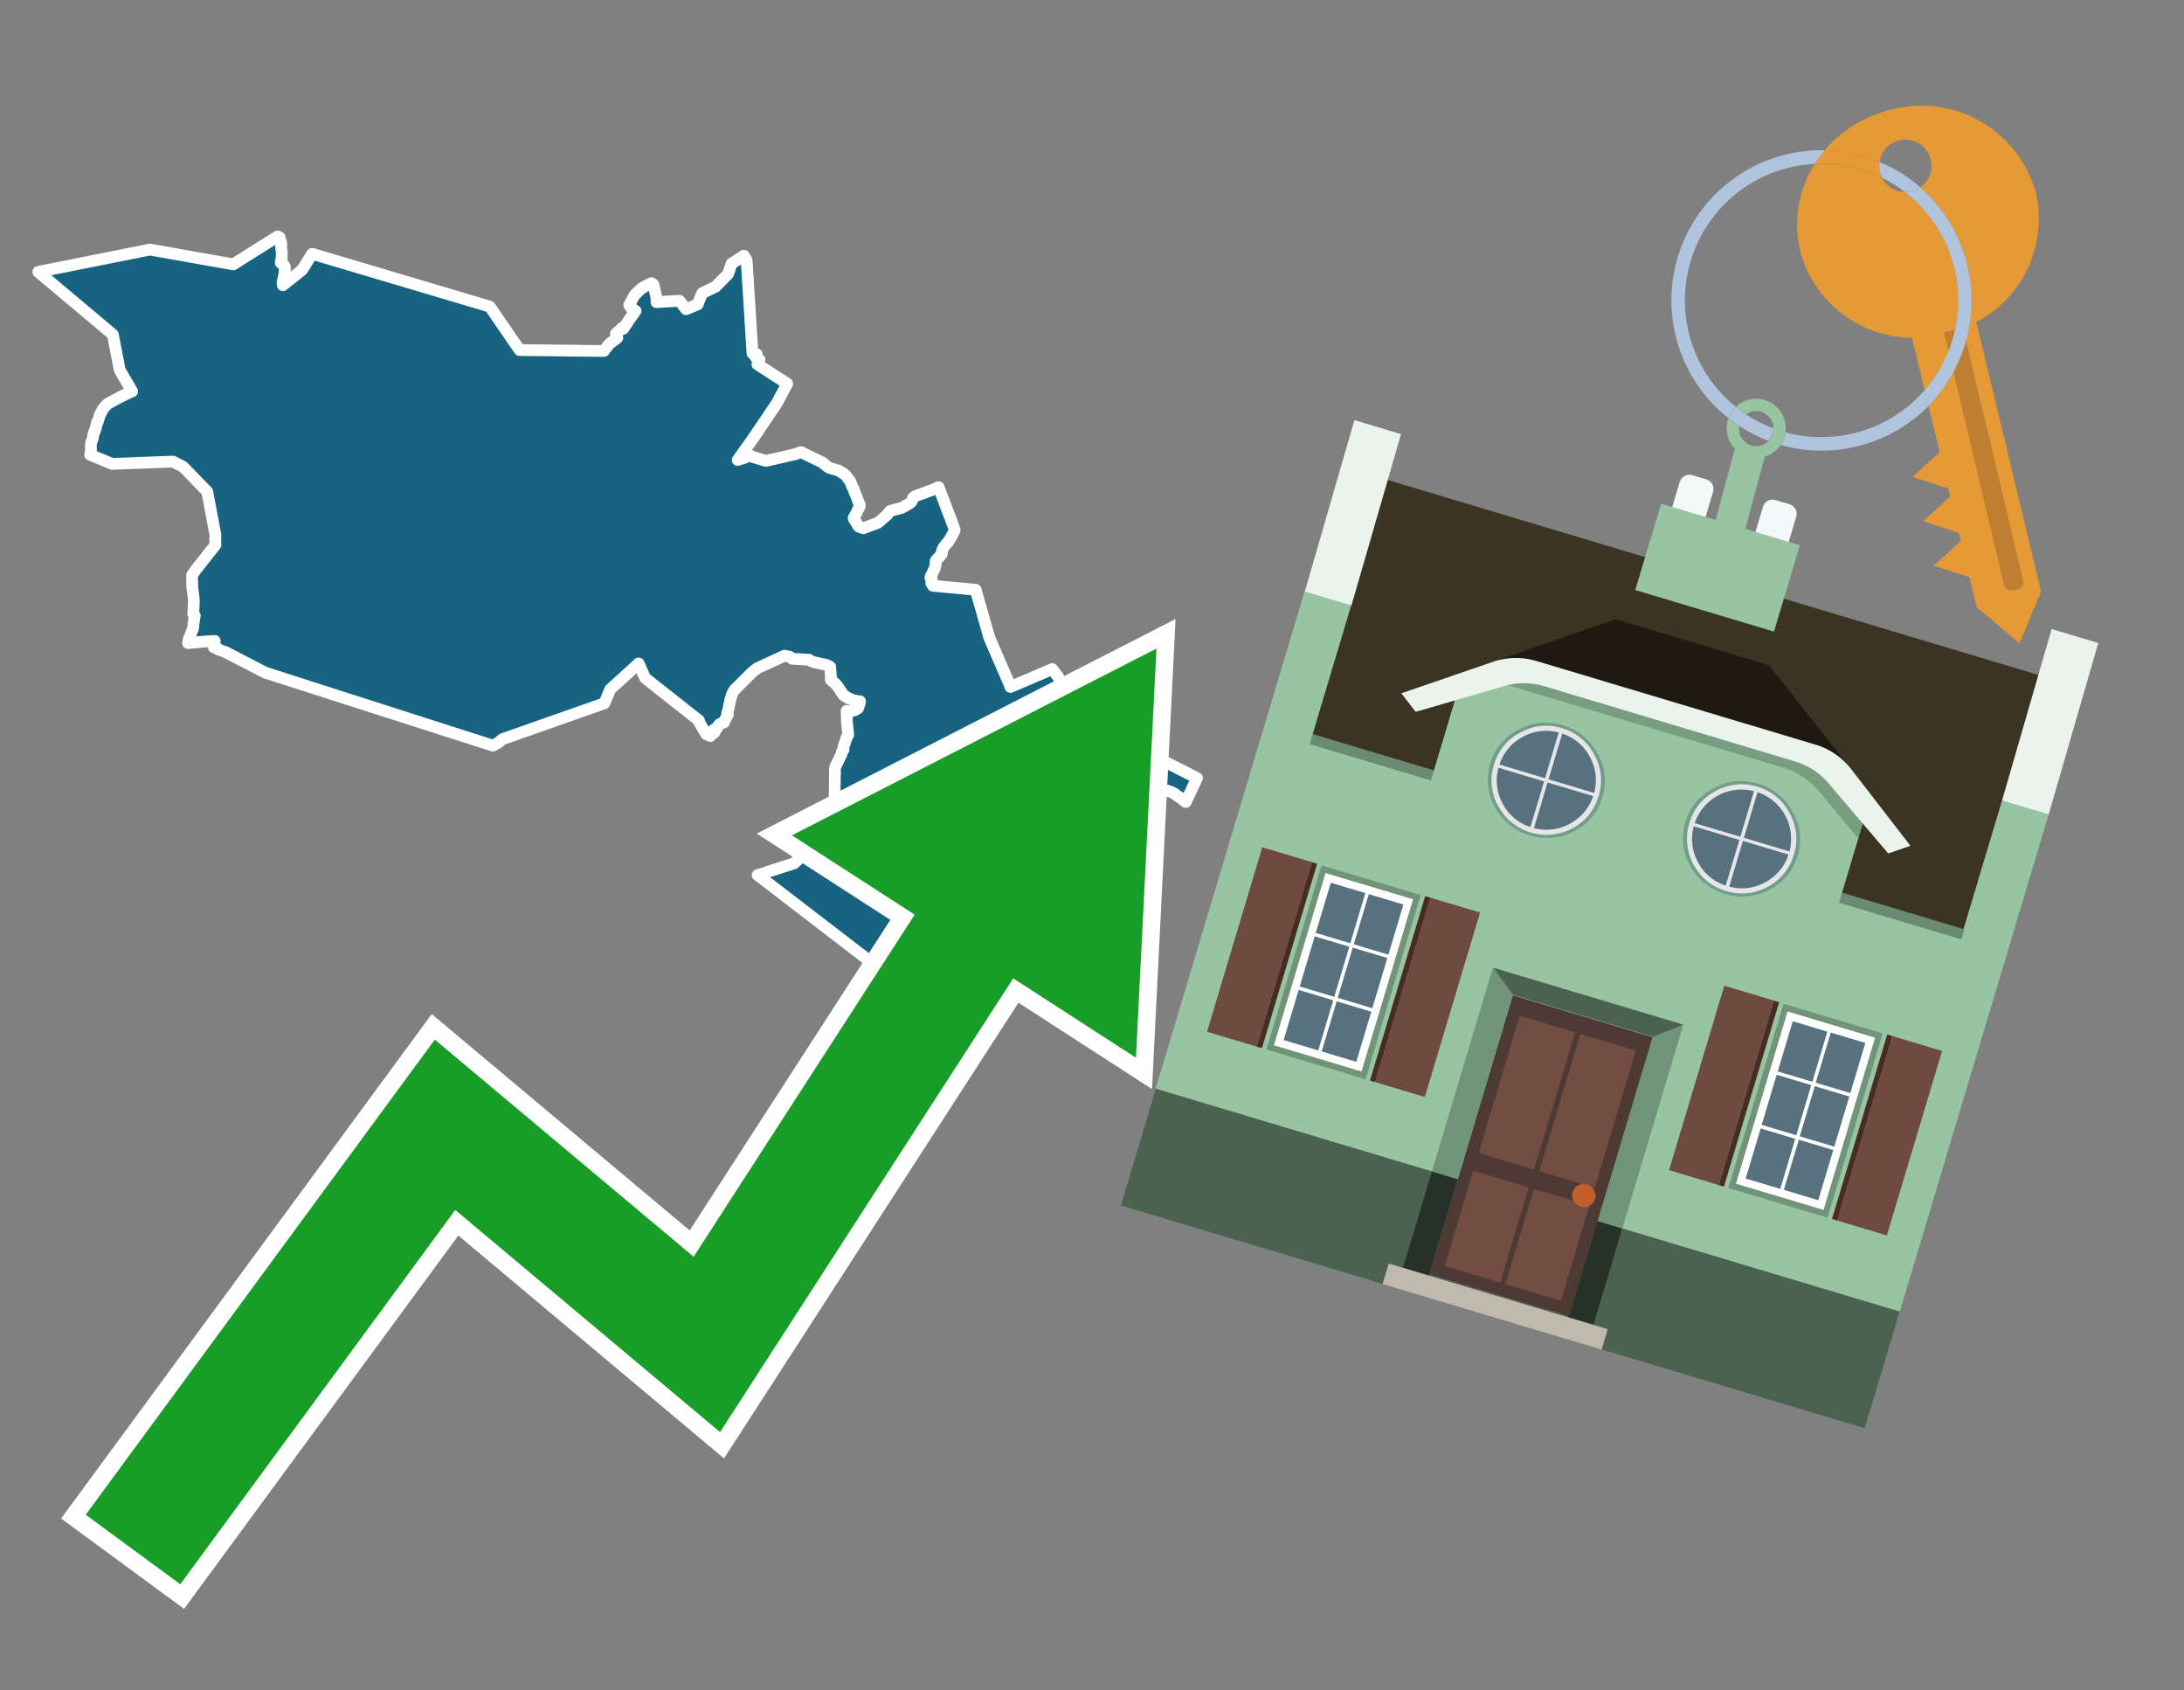
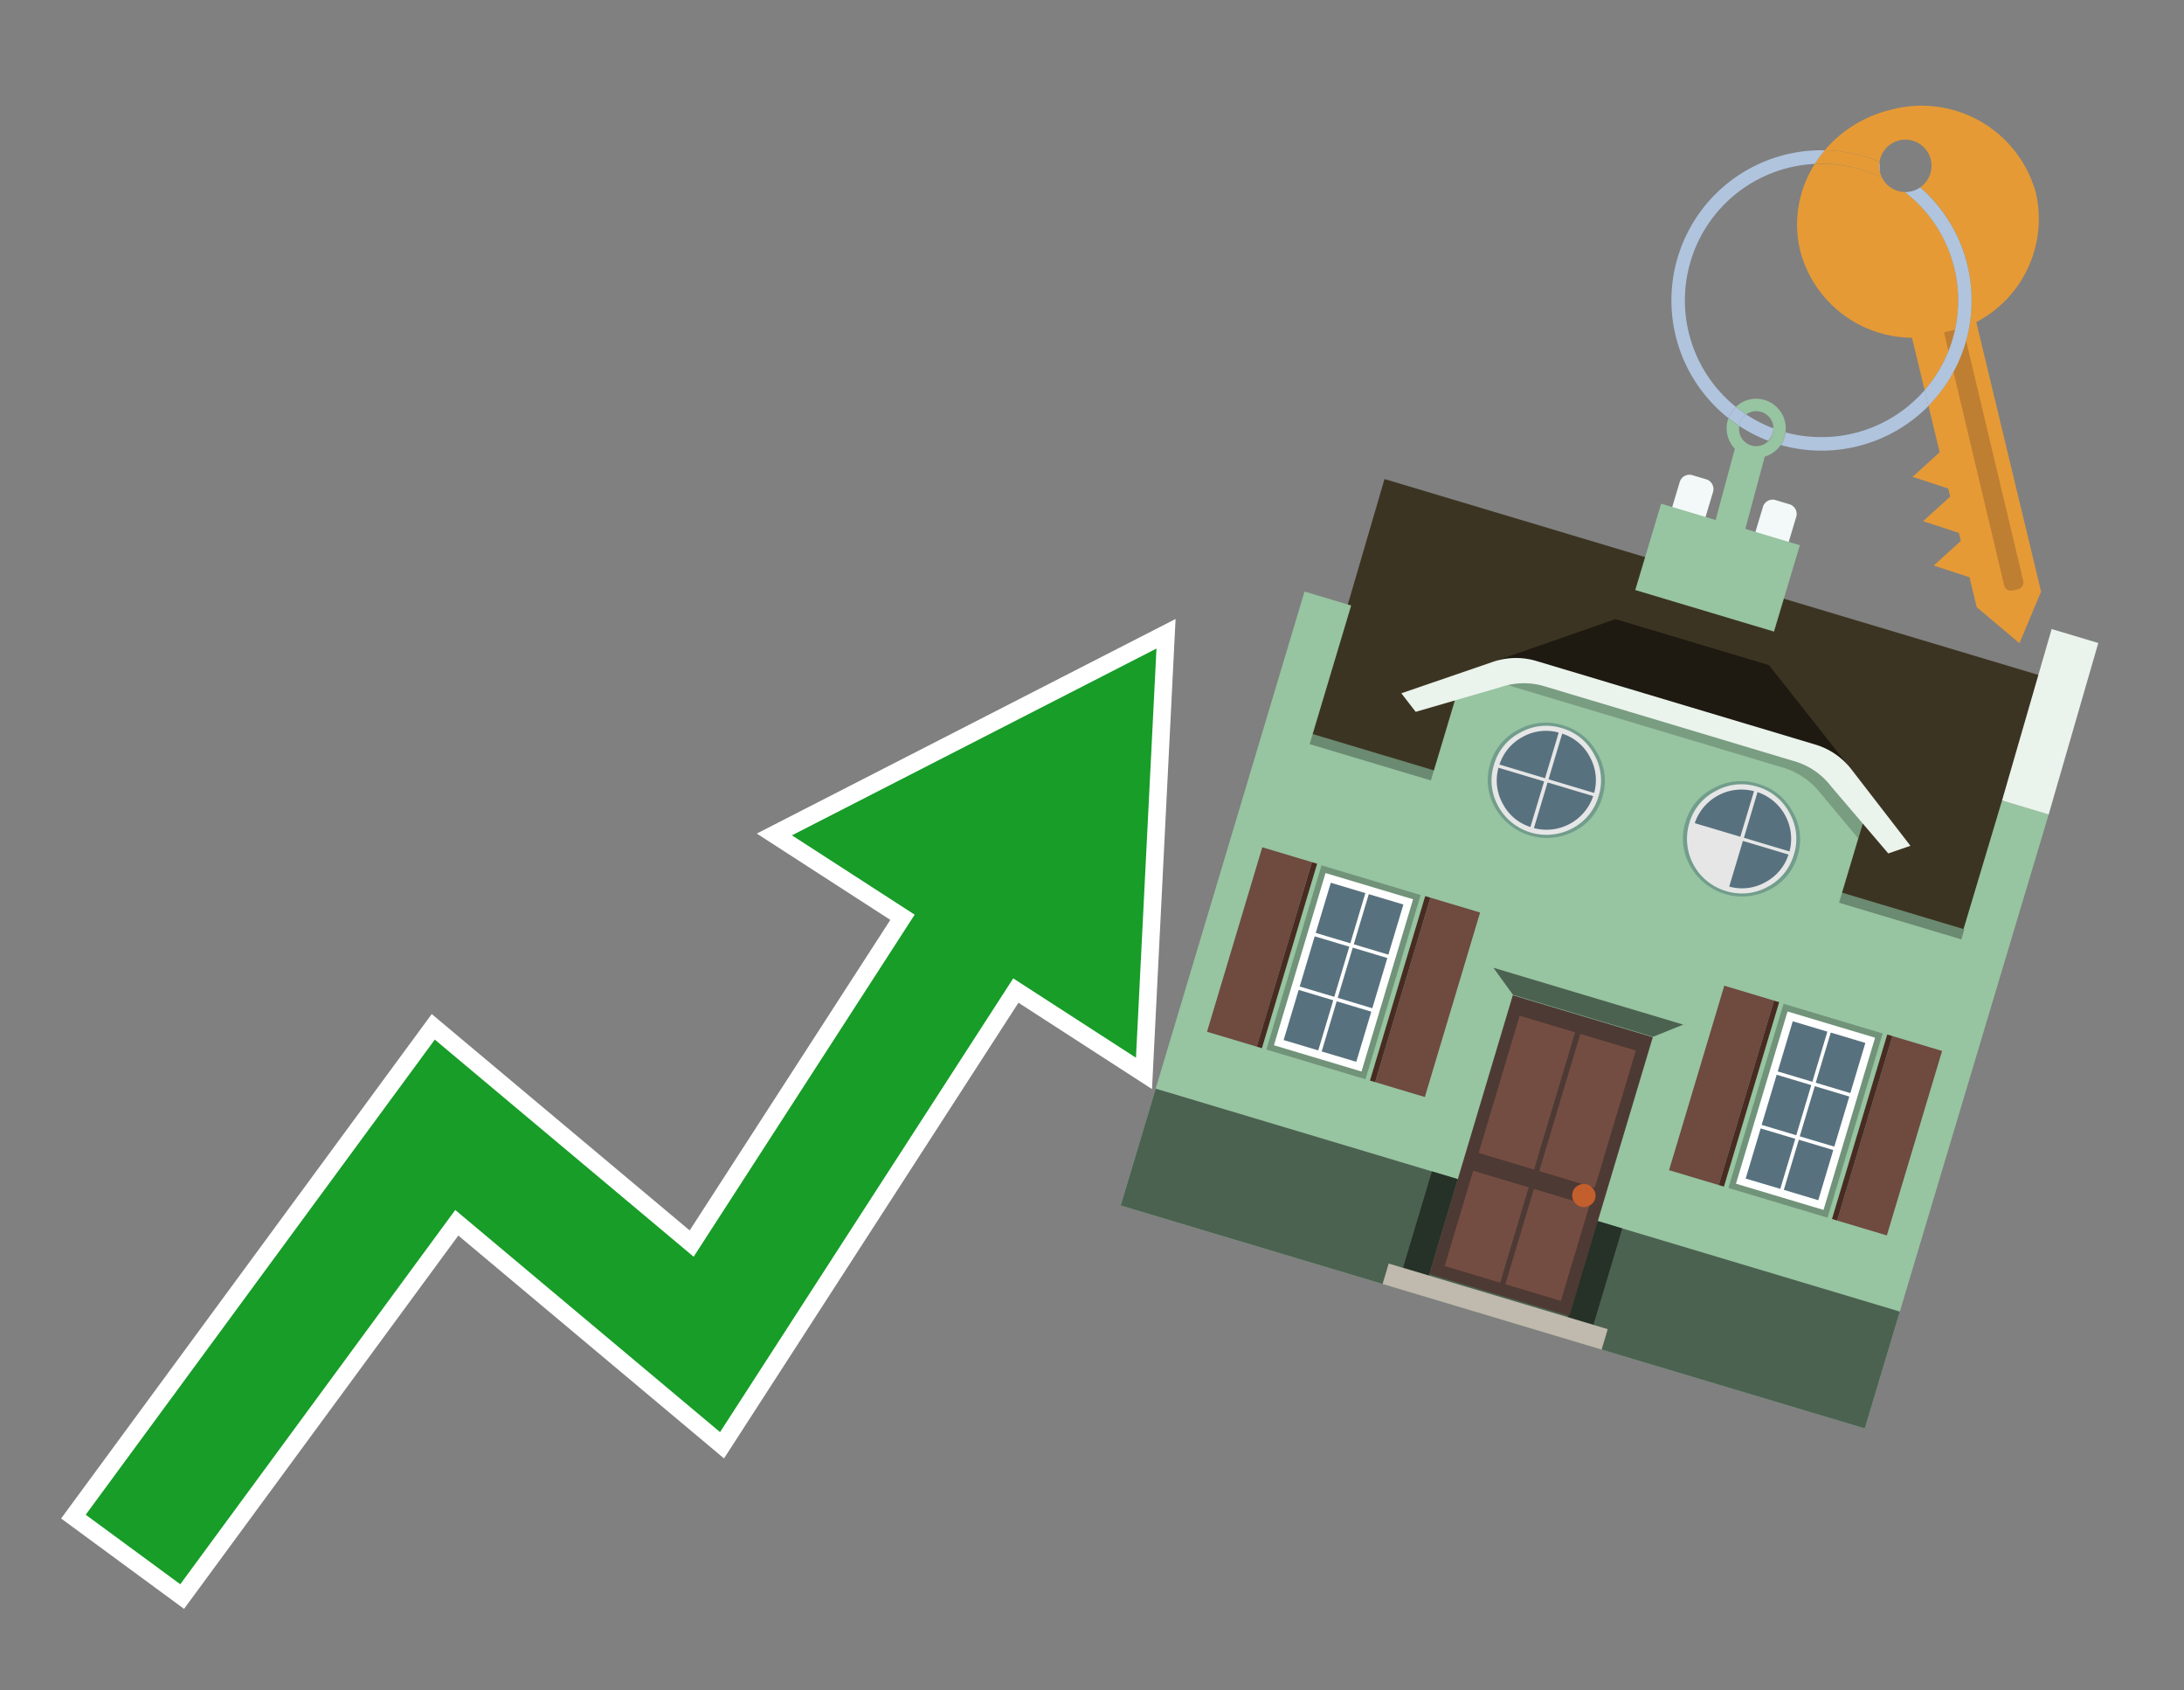
<svg xmlns="http://www.w3.org/2000/svg" id="Text" width="93.05" height="72" viewBox="0 0 93.05 72">
  <rect x="0" y="0" width="93.05" height="72" fill="#808080" stroke="none" />
-   <polygon points="1.63,11.58 6.39,10.63 9.94,11.26 11.83,10.07 11.92,10.12 11.92,10.16 11.95,10.24 11.97,10.32 11.98,10.36 11.98,10.39 11.98,10.51 11.98,10.54 11.98,10.59 12,10.69 12.01,10.73 12,10.92 12,11.01 11.99,11.05 11.97,11.12 11.96,11.16 11.96,11.19 12.11,11.31 12.13,11.35 12.14,11.41 12.11,11.73 12.1,11.76 12.09,11.8 12.07,11.9 12.06,11.94 12.05,11.98 12.04,12.03 12.04,12.09 12.05,12.15 12.87,11.5 13.3,10.81 20.87,13.06 21.84,14.48 22.14,14.91 25.73,14.95 25.91,14.71 25.98,14.64 26.02,14.6 26.06,14.57 26.24,14.44 26.3,14.39 26.28,14.31 26.27,14.28 26.24,14.21 26.33,14.14 26.37,14.1 26.45,14.03 26.5,13.97 26.56,14 26.65,13.86 26.72,13.76 26.75,13.71 26.81,13.61 26.85,13.56 26.93,13.45 26.99,13.37 27.03,13.31 27.06,13.27 27.08,13.24 26.88,13.11 26.81,13 26.85,12.91 26.89,12.84 26.96,12.71 27.02,12.6 27.05,12.56 27.17,12.44 27.23,12.38 27.26,12.35 27.3,12.32 27.33,12.29 27.37,12.26 27.51,12.18 27.76,12.06 27.84,12.12 27.96,12.64 27.97,12.74 27.97,12.87 28.95,12.81 29.23,13.17 29.72,12.97 29.8,12.77 29.91,12.51 29.93,12.48 30.49,12.21 31.02,11.67 31.03,11.64 31.17,11.23 31.69,10.89 31.81,11.08 32.06,15.05 32.24,15.09 32.23,15.12 32.21,15.17 32.19,15.21 32.28,15.27 32.36,15.32 32.33,15.39 32.31,15.42 32.29,15.46 32.27,15.52 33.54,16.34 33.1,17.17 32.08,18.68 31.43,19.59 31.57,19.55 31.62,19.48 31.7,19.51 31.96,19.4 32,19.44 32.63,19.63 33.91,19.34 33.99,19.3 34.13,19.26 35.04,19.7 35.08,19.73 35.15,19.79 35.19,19.83 35.3,19.91 35.37,19.94 35.51,19.98 35.61,20.01 35.71,20.04 35.79,20.08 35.88,20.14 35.98,20.2 36.01,20.23 36.08,20.3 36.1,20.34 36.12,20.37 36.15,20.41 36.19,20.45 36.23,20.51 36.25,20.56 36.26,20.59 36.29,20.67 36.31,20.72 36.34,20.79 36.36,20.82 36.38,20.85 36.39,20.91 36.41,20.97 36.43,21.01 36.45,21.05 36.46,21.08 36.48,21.11 36.5,21.17 36.52,21.24 36.53,21.27 36.55,21.3 36.57,21.37 36.61,21.46 36.63,21.5 36.63,21.55 36.62,21.59 36.58,21.66 36.55,21.71 36.51,21.81 36.49,21.85 36.41,21.99 36.39,22.03 36.37,22.06 36.38,22.1 36.4,22.14 36.46,22.22 36.51,22.31 36.53,22.35 36.57,22.4 36.6,22.44 36.7,22.47 36.78,22.5 37.4,22.27 37.51,22.18 37.76,21.96 37.81,21.91 37.83,21.88 37.93,21.76 38.43,21.63 38.79,21.42 38.86,21.33 38.91,21.2 38.98,21.14 39.69,20.88 39.99,20.75 40.67,22.54 40.66,22.62 40.51,22.9 40.47,22.96 40.43,23.03 40.4,23.08 40.34,23.14 40.24,23.26 40.22,23.29 40.18,23.35 40.17,23.38 40.15,23.41 40.14,23.45 40.13,23.49 40.13,23.54 40.13,23.57 40.12,23.6 40.09,23.64 40.06,23.67 40.02,23.71 40,23.75 39.93,23.8 39.91,23.83 39.87,23.88 39.86,23.92 39.86,23.95 39.86,23.99 39.86,24.03 39.86,24.08 39.83,24.15 39.82,24.2 39.82,24.23 39.78,24.29 39.75,24.37 39.72,24.42 39.71,24.45 39.66,24.53 39.64,24.61 39.69,24.64 39.69,24.71 39.68,24.8 39.68,24.84 39.7,24.87 39.74,24.92 39.75,24.95 41.57,25.12 42.15,27.16 42.99,29.1 43.05,29.26 44.83,28.5 45.09,28.84 45.28,29.32 46.19,29.29 46.69,28.58 46.7,28.53 46.72,28.43 48.76,27.49 48.79,27.54 48.87,27.69 48.93,27.81 48.95,27.84 48.97,27.87 49.04,28 49.16,28.23 49.23,28.35 49.41,28.68 49.42,28.71 49.45,28.76 49.54,28.9 49.58,29 49.6,29.05 49.65,29.16 48.46,31.11 48.93,32.09 51,33.14 50.52,34.16 50.44,34.1 50.36,34.03 50.24,33.95 50.19,33.92 50.15,33.89 50.1,33.85 49.98,33.77 49.84,33.71 49.75,33.68 49.63,33.65 49.47,33.62 49.24,33.56 49.12,33.53 48.87,33.49 48.77,33.44 48.62,33.39 47.66,33.33 47.54,33.25 47.46,33.19 47.35,33.11 47.08,33.28 46.9,33.36 46.05,33.59 44.93,34.06 44.95,34.19 44.92,34.22 44.85,34.25 44.86,34.28 44.88,34.32 44.86,34.35 44.85,34.38 44.85,34.43 44.83,34.46 44.77,34.5 44.71,34.53 44.66,34.57 44.62,34.64 44.6,34.67 44.57,34.71 44.56,34.74 44.54,34.77 44.48,34.8 44.44,34.84 44.29,34.88 44.24,34.91 44.22,34.94 44.22,34.98 44.19,35.05 44.11,35.17 44.11,35.21 44.13,35.24 44.17,35.32 44.2,35.44 44.22,35.52 44.22,35.55 44.2,35.59 44.2,35.66 44.21,35.69 44.21,35.72 44.2,35.76 44.18,35.79 44.14,35.84 44.05,35.9 44.03,35.93 44.04,35.96 44.03,35.99 43.99,36.02 43.99,36.05 44,36.08 44.03,36.16 44.04,36.23 44.03,36.31 44.03,36.35 44.03,36.38 44.03,36.42 44.03,36.46 44.02,36.49 44.01,36.52 43.98,36.56 43.94,36.61 43.93,36.64 43.92,36.68 43.97,36.73 44.06,36.8 44.08,36.83 44.1,36.87 44.11,36.9 44.14,36.94 44.2,37 44.22,37.03 44.23,37.06 44.23,37.09 44.21,37.2 44.2,37.23 44.18,37.3 44.15,37.33 43.98,37.36 43.93,37.4 43.86,37.44 43.87,37.47 43.86,37.53 43.85,37.56 43.81,37.6 43.67,37.63 43.62,37.66 43.58,37.74 43.57,37.77 43.55,37.81 43.52,37.89 43.49,37.92 43.45,37.96 43.42,38.01 43.42,38.05 43.43,38.09 43.42,38.13 43.3,38.17 43.15,38.21 43.14,38.24 43.13,38.3 43.09,38.36 43.05,38.39 42.98,38.42 42.95,38.47 42.93,38.51 42.87,38.56 42.87,38.61 42.86,38.65 42.85,38.7 42.79,38.82 42.78,38.85 42.78,38.89 42.78,38.92 42.78,38.97 42.8,39.03 42.81,39.06 42.82,39.09 42.81,39.14 42.8,39.18 42.79,39.22 42.8,39.25 42.82,39.28 42.83,39.31 42.82,39.37 42.82,39.41 42.84,39.46 42.94,39.49 42.99,39.52 43.02,39.57 43.05,39.61 43.07,39.64 43.06,39.67 43.05,39.7 43.04,39.73 43.06,39.76 43.11,39.79 43.11,39.82 43.07,39.86 43.07,39.93 43.07,39.96 43.06,40 43.06,40.04 43.07,40.07 43.07,40.1 43.05,40.15 43.02,40.22 43,40.26 42.98,40.29 42.96,40.35 42.96,40.38 42.96,40.41 42.95,40.52 42.94,40.55 42.77,40.59 42.74,40.63 42.7,40.7 42.65,40.75 42.5,40.83 42.41,40.79 42.12,40.86 42.11,40.89 42.09,40.94 42.03,40.97 41.77,41 41.74,41.03 41.71,41.08 41.67,41.14 41.66,41.17 41.61,41.2 41.41,41.23 41.4,41.26 41.39,41.31 41.37,41.34 41.36,41.37 41.34,41.4 41.3,41.43 40.96,41.46 40.96,41.51 40.95,41.54 40.81,41.57 40.74,41.6 40.42,41.71 40.21,41.77 40.18,41.8 40,41.74 39.87,41.68 39.75,41.63 39.56,41.86 39.46,41.83 38.83,41.89 38.63,41.92 37.28,41.11 32.28,37.27 32.63,37.17 32.69,37.14 33.84,36.77 34.35,36.28 34.32,36.19 34.4,35.87 34.5,35.63 34.61,35.49 35.49,35.4 35.52,35.37 35.54,35.29 35.7,35.11 35.73,35.08 35.79,35.02 35.56,34 35.57,32.97 35.58,32.93 35.58,32.89 35.57,32.86 35.57,32.79 35.58,32.71 35.59,32.66 35.6,32.63 35.63,32.57 35.71,32.42 35.72,32.39 35.81,32.2 35.83,32.17 35.85,32.13 35.87,32.06 35.87,32.03 35.89,32 35.94,31.93 35.93,31.87 35.94,31.81 35.96,31.73 35.98,31.69 36,31.64 36.02,31.57 36.06,31.45 36.07,31.4 36.14,31.31 36.08,30.72 36.08,30.66 36.08,30.52 36.07,30.28 36.2,30.31 36.42,30.25 36.45,30.22 36.52,30.19 36.56,30.16 36.57,30.13 36.58,30.08 36.61,30.03 36.62,30 36.64,29.87 36.4,29.84 36.18,29.75 36.12,29.72 36.04,29.67 35.98,29.64 35.94,29.61 35.88,29.52 35.83,29.45 35.67,29.21 35.6,29.13 35.4,28.96 35.4,28.81 35.37,28.4 35.21,28.32 35.07,28.29 34.66,28.2 34.58,28.17 34.51,28.13 34.47,28.1 33.75,28.06 33.64,27.97 33.42,27.93 32.27,28.46 32.06,28.62 31.27,29.41 31.19,29.57 31.12,29.79 31,30.35 30.98,30.38 30.98,30.41 31.01,30.44 30.98,30.47 30.95,30.56 30.93,30.59 30.91,30.62 30.85,30.77 30.68,30.83 30.62,30.88 30.6,30.91 30.57,30.96 30.56,30.99 30.55,31.02 30.47,31.05 30.41,31.08 30.47,31.14 30.45,31.17 30.43,31.21 30.32,31.24 30.27,31.35 30.09,31.27 29.81,30.8 29.78,30.69 27.55,28.93 27.48,28.87 27.21,28.26 26,29.36 25.77,29.91 25.74,29.96 21.42,31.48 21.35,31.53 21.26,31.61 21,31.76 11.3,28.65 9.62,27.78 9.48,27.73 9.27,27.65 9.26,27.61 9.11,27.57 9.13,27.43 9.13,27.36 9.15,27.3 8.69,27.33 8.01,27.39 8.05,27.19 8.13,27.01 8.15,26.95 8.19,26.85 8.21,26.81 8.22,26.77 8.23,26.74 8.24,26.68 8.24,26.57 8.25,26.54 8.26,26.47 8.27,26.4 8.3,26.23 8.23,26.14 8.24,26.05 8.25,25.84 8.26,25.59 8.25,25.46 8.23,25.3 8.22,25.23 8.19,25 8.19,24.74 8.18,24.68 8.19,24.49 8.35,24.26 9.18,23.21 9.17,22.93 9.18,22.79 8.83,20.94 7.8,19.88 7.37,19.66 4.78,19.76 3.84,19.37 3.88,19.2 3.87,19.04 3.88,18.91 3.89,18.83 3.96,18.65 3.97,18.55 4,18.42 4.03,18.39 4.05,18.32 4.08,18.23 4.1,18.14 4.12,18.07 4.13,18.02 4.13,17.99 4.17,17.96 4.18,17.92 4.2,17.85 4.23,17.75 4.24,17.71 4.25,17.68 4.29,17.61 4.37,17.45 4.39,17.42 4.55,17.23 4.59,17.2 4.75,17.11 4.81,17.08 4.9,17.03 4.95,17 5.09,16.93 5.22,16.86 5.49,16.73 5.63,16.67 5.1,15.76 4.81,14.25 " fill="#166382" stroke="#fff" stroke-linejoin="round" stroke-width="0.5" />
  <polygon points="49.272 27.624 33.741 35.58 38.97 38.959 29.553 53.529 18.525 44.281 3.652 64.518 7.681 67.479 19.396 51.538 30.678 60.999 43.169 41.673 48.398 45.053 49.272 27.624" fill="none" stroke="#fff" stroke-miterlimit="10" stroke-width="1.5" />
  <polygon points="49.272 27.624 33.741 35.58 38.97 38.959 29.553 53.529 18.525 44.281 3.652 64.518 7.681 67.479 19.396 51.538 30.678 60.999 43.169 41.673 48.398 45.053 49.272 27.624" fill="#179d28" />
  <path d="M80.19,7.577a1.16,1.16,0,0,1-.094-.251,1.114,1.114,0,0,1-.018-.429A6.367,6.367,0,0,0,77.743,6.4a5.269,5.269,0,0,0-.423.577c.1,0,.192-.007.288-.007A5.794,5.794,0,0,1,80.19,7.577Z" fill="#e69a35" />
  <path d="M77.608,6.4A6.394,6.394,0,0,0,73.64,17.81a1.26,1.26,0,0,1,.317-.48A5.821,5.821,0,0,1,77.32,6.981a5.269,5.269,0,0,1,.423-.577Z" fill="#b0c4de" />
  <path d="M84.2,13.72a4.962,4.962,0,0,0,2.545-5.48,5.047,5.047,0,0,0-6.179-3.566A5.322,5.322,0,0,0,77.743,6.4a6.367,6.367,0,0,1,2.335.493,1.114,1.114,0,1,1,1.736,1.084,6.392,6.392,0,0,1,.347,9.3l.479,1.985-.438.4-.716.648.92.3.6.2.082.341-.438.4-.716.648.92.3.605.2.082.341-.438.4-.716.649.92.3.605.2.307,1.274,1.821,1.534.921-2.2Z" fill="#e69a35" />
  <path d="M81.154,8.179a1.115,1.115,0,0,1-.964-.6,5.794,5.794,0,0,0-2.582-.6c-.1,0-.192,0-.288.007a4.783,4.783,0,0,0-.625,3.685,4.962,4.962,0,0,0,4.765,3.715L82,16.617a5.82,5.82,0,0,0-.846-8.438Z" fill="#e69a35" />
  <path d="M74.1,18.142a6.386,6.386,0,0,0,1.232.63.73.73,0,0,0,.224-.527h0a5.783,5.783,0,0,1-1.159-.593A.733.733,0,0,0,74.1,18.142Z" fill="#b0c4de" />
  <path d="M74.4,17.652q-.228-.152-.44-.322a1.26,1.26,0,0,0-.317.48c.148.117.3.228.46.332A.733.733,0,0,1,74.4,17.652Z" fill="#b0c4de" />
  <path d="M74.824,16.984a1.257,1.257,0,0,0-.867.346c.141.114.288.222.44.322a.731.731,0,0,1,1.159.593h0a.732.732,0,1,1-1.463,0,.7.7,0,0,1,.007-.1c-.158-.1-.312-.215-.46-.332a1.258,1.258,0,0,0,.273,1.3l-.979,3.635,1.275.341.98-3.639a1.266,1.266,0,0,0,.681-.5,1.249,1.249,0,0,0,.2-.538,1.328,1.328,0,0,0,.012-.168A1.262,1.262,0,0,0,74.824,16.984Z" fill="#97c4a1" />
  <path d="M85.974,25.1l-.226.053a.3.3,0,0,1-.362-.223l-2.56-10.777.81-.193L86.2,24.736A.3.3,0,0,1,85.974,25.1Z" fill="#bf7f32" />
-   <path d="M80.1,7.326a1.16,1.16,0,0,0,.094.251,5.833,5.833,0,0,1,.964.6,1.137,1.137,0,0,0,.287-.031,1.108,1.108,0,0,0,.373-.167A6.371,6.371,0,0,0,80.078,6.9,1.114,1.114,0,0,0,80.1,7.326Z" fill="#b0c4de" />
+   <path d="M80.1,7.326A6.371,6.371,0,0,0,80.078,6.9,1.114,1.114,0,0,0,80.1,7.326Z" fill="#b0c4de" />
  <path d="M77.608,18.618a5.836,5.836,0,0,1-1.534-.2,1.24,1.24,0,0,1-.2.537,6.4,6.4,0,0,0,6.291-1.666L82,16.617A5.807,5.807,0,0,1,77.608,18.618Z" fill="#b0c4de" />
  <path d="M81.814,7.981a1.108,1.108,0,0,1-.373.167,1.137,1.137,0,0,1-.287.031A5.82,5.82,0,0,1,82,16.617l.161.667a6.392,6.392,0,0,0-.347-9.3Z" fill="#b0c4de" />
  <polygon points="83.79 39.753 55.78 31.364 58.988 20.404 86.964 28.783 83.79 39.753 83.79 39.753" fill="#3c3422" fill-rule="evenodd" />
  <polygon points="81.705 53.32 87.284 34.692 85.297 34.097 83.656 39.575 55.926 31.269 57.567 25.791 55.579 25.196 47.746 51.348 79.451 60.844 81.705 53.32" fill="#97c4a1" fill-rule="evenodd" />
  <rect x="69.522" y="21.148" width="0.444" height="28.983" transform="translate(15.592 92.226) rotate(-73.326)" opacity="0.3" />
  <polygon points="87.284 34.692 85.297 34.097 87.411 26.793 89.398 27.388 87.284 34.692 87.284 34.692" fill="#eaf3ec" fill-rule="evenodd" />
-   <polygon points="57.578 25.794 55.591 25.199 57.705 17.896 59.692 18.491 57.578 25.794 57.578 25.794" fill="#eaf3ec" fill-rule="evenodd" />
  <polygon points="79.451 60.844 80.943 55.865 49.238 46.369 47.747 51.348 79.451 60.844 79.451 60.844" fill="#4c6251" fill-rule="evenodd" />
  <path d="M71.566,20.528l-.522,1.743,1.418.425.523-1.744a.432.432,0,0,0-.289-.536l-.593-.177A.431.431,0,0,0,71.566,20.528Z" fill="#f3f9f8" fill-rule="evenodd" />
  <path d="M75.111,21.589l-.522,1.743,1.418.425.522-1.743a.43.43,0,0,0-.289-.536l-.593-.178A.43.43,0,0,0,75.111,21.589Z" fill="#f3f9f8" fill-rule="evenodd" />
  <polygon points="75.368 28.329 68.829 26.37 63.807 28.121 78.733 32.591 75.368 28.329" fill="#1e1a11" />
  <polygon points="78.248 32.422 64.442 28.287 62.236 28.998 60.064 36.247 77.453 41.455 79.651 34.116 78.248 32.422" fill="#97c4a1" />
  <path d="M77.74,32.516S65.088,28.725,65,28.7l-.938.43,11.892,3.562a3.175,3.175,0,0,1,1.532,1l1.685,2.02.327-1.09Z" fill-rule="evenodd" opacity="0.2" />
  <path d="M77.35,31.716,65.458,28.154a3.041,3.041,0,0,0-1.854.037l-3.9,1.339.611.79,3.626-1.054a3.045,3.045,0,0,1,1.855-.037l10.673,3.2A3.028,3.028,0,0,1,78,33.477l2.45,2.874.945-.325-2.518-3.26A3.036,3.036,0,0,0,77.35,31.716Z" fill="#eaf3ec" />
  <polygon points="76.683 23.223 70.773 21.453 69.671 25.132 75.581 26.902 76.683 23.223 76.683 23.223" fill="#97c4a1" fill-rule="evenodd" />
  <g id="Symbol_9_0_Layer2_0_MEMBER_8_MEMBER_21_MEMBER_0_FILL" data-name="Symbol 9 0 Layer2 0 MEMBER 8 MEMBER 21 MEMBER 0 FILL">
    <path d="M66.584,30.892a2.39,2.39,0,0,0-1.891.189,2.317,2.317,0,0,0-1.2,1.448A2.345,2.345,0,0,0,63.7,34.4a2.528,2.528,0,0,0,3.367,1.008,2.339,2.339,0,0,0,1.2-1.447,2.313,2.313,0,0,0-.208-1.87A2.394,2.394,0,0,0,66.584,30.892Z" fill="#729d8c" />
  </g>
  <g id="Symbol_9_0_Layer2_0_MEMBER_8_MEMBER_21_MEMBER_1_FILL" data-name="Symbol 9 0 Layer2 0 MEMBER 8 MEMBER 21 MEMBER 1 FILL">
    <path d="M66.547,31.016a2.241,2.241,0,0,0-1.769.185,2.213,2.213,0,0,0-1.127,1.376,2.239,2.239,0,0,0,.185,1.768,2.341,2.341,0,0,0,3.145.942,2.234,2.234,0,0,0,1.126-1.376,2.207,2.207,0,0,0-.185-1.768A2.237,2.237,0,0,0,66.547,31.016Z" fill="#e6e6e6" />
  </g>
  <g id="Symbol_9_0_Layer2_0_MEMBER_8_MEMBER_21_MEMBER_2_MEMBER_0_FILL" data-name="Symbol 9 0 Layer2 0 MEMBER 8 MEMBER 21 MEMBER 2 MEMBER 0 FILL">
    <path d="M65.787,33.284,63.843,32.7a2.036,2.036,0,0,0,.186,1.539,2.015,2.015,0,0,0,1.175.986Z" fill="#58717f" />
  </g>
  <g id="Symbol_9_0_Layer2_0_MEMBER_8_MEMBER_21_MEMBER_2_MEMBER_1_FILL" data-name="Symbol 9 0 Layer2 0 MEMBER 8 MEMBER 21 MEMBER 2 MEMBER 1 FILL">
    <path d="M65.827,33.148l.582-1.944a2.01,2.01,0,0,0-1.523.178,2.037,2.037,0,0,0-1,1.183Z" fill="#58717f" />
  </g>
  <g id="Symbol_9_0_Layer2_0_MEMBER_8_MEMBER_21_MEMBER_2_MEMBER_2_FILL" data-name="Symbol 9 0 Layer2 0 MEMBER 8 MEMBER 21 MEMBER 2 MEMBER 2 FILL">
    <path d="M67.878,33.91l-1.943-.582-.582,1.944a2.1,2.1,0,0,0,2.525-1.362Z" fill="#58717f" />
  </g>
  <g id="Symbol_9_0_Layer2_0_MEMBER_8_MEMBER_21_MEMBER_2_MEMBER_3_FILL" data-name="Symbol 9 0 Layer2 0 MEMBER 8 MEMBER 21 MEMBER 2 MEMBER 3 FILL">
    <path d="M66.558,31.249l-.582,1.943,1.943.582a2.031,2.031,0,0,0-.186-1.539A2.009,2.009,0,0,0,66.558,31.249Z" fill="#58717f" />
  </g>
  <g id="Symbol_9_0_Layer2_0_MEMBER_8_MEMBER_21_MEMBER_0_FILL-2" data-name="Symbol 9 0 Layer2 0 MEMBER 8 MEMBER 21 MEMBER 0 FILL">
    <path d="M74.9,33.384a2.4,2.4,0,0,0-1.891.189,2.316,2.316,0,0,0-1.2,1.448,2.341,2.341,0,0,0,.209,1.87A2.527,2.527,0,0,0,75.387,37.9a2.345,2.345,0,0,0,1.2-1.447,2.314,2.314,0,0,0-.209-1.87A2.389,2.389,0,0,0,74.9,33.384Z" fill="#729d8c" />
  </g>
  <g id="Symbol_9_0_Layer2_0_MEMBER_8_MEMBER_21_MEMBER_1_FILL-2" data-name="Symbol 9 0 Layer2 0 MEMBER 8 MEMBER 21 MEMBER 1 FILL">
    <path d="M74.867,33.508a2.239,2.239,0,0,0-1.768.185,2.21,2.21,0,0,0-1.127,1.376,2.316,2.316,0,0,0,1.564,2.883,2.261,2.261,0,0,0,1.765-.173A2.237,2.237,0,0,0,76.428,36.4a2.209,2.209,0,0,0-.185-1.769A2.239,2.239,0,0,0,74.867,33.508Z" fill="#e6e6e6" />
  </g>
  <g id="Symbol_9_0_Layer2_0_MEMBER_8_MEMBER_21_MEMBER_2_MEMBER_0_FILL-2" data-name="Symbol 9 0 Layer2 0 MEMBER 8 MEMBER 21 MEMBER 2 MEMBER 0 FILL">
-     <path d="M74.107,35.776l-1.943-.582a2.031,2.031,0,0,0,.186,1.539,2.009,2.009,0,0,0,1.175.986Z" fill="#58717f" />
-   </g>
+     </g>
  <g id="Symbol_9_0_Layer2_0_MEMBER_8_MEMBER_21_MEMBER_2_MEMBER_1_FILL-2" data-name="Symbol 9 0 Layer2 0 MEMBER 8 MEMBER 21 MEMBER 2 MEMBER 1 FILL">
    <path d="M74.148,35.64,74.73,33.7a2.1,2.1,0,0,0-2.525,1.362Z" fill="#58717f" />
  </g>
  <g id="Symbol_9_0_Layer2_0_MEMBER_8_MEMBER_21_MEMBER_2_MEMBER_2_FILL-2" data-name="Symbol 9 0 Layer2 0 MEMBER 8 MEMBER 21 MEMBER 2 MEMBER 2 FILL">
    <path d="M76.2,36.4l-1.943-.582-.582,1.944a2.015,2.015,0,0,0,1.523-.178A2.036,2.036,0,0,0,76.2,36.4Z" fill="#58717f" />
  </g>
  <g id="Symbol_9_0_Layer2_0_MEMBER_8_MEMBER_21_MEMBER_2_MEMBER_3_FILL-2" data-name="Symbol 9 0 Layer2 0 MEMBER 8 MEMBER 21 MEMBER 2 MEMBER 3 FILL">
    <path d="M74.879,33.741,74.3,35.684l1.943.582a2.1,2.1,0,0,0-1.361-2.525Z" fill="#58717f" />
  </g>
  <polygon points="51.426 43.946 53.542 44.58 55.896 36.723 53.78 36.089 51.426 43.946 51.426 43.946" fill="#6e4a3f" fill-rule="evenodd" />
  <polygon points="53.542 44.58 53.764 44.647 56.117 36.789 55.896 36.723 53.542 44.58 53.542 44.58" fill="#482b22" fill-rule="evenodd" />
  <polygon points="60.706 46.726 58.59 46.092 60.943 38.235 63.059 38.868 60.706 46.726 60.706 46.726" fill="#6e4a3f" fill-rule="evenodd" />
  <polygon points="58.59 46.092 58.368 46.026 60.722 38.168 60.943 38.235 58.59 46.092 58.59 46.092" fill="#482b22" fill-rule="evenodd" />
  <rect x="53.146" y="39.209" width="8.19" height="4.408" transform="translate(1.145 84.365) rotate(-73.326)" fill="#719379" />
  <polygon points="60.205 38.304 56.474 37.187 54.277 44.522 58.008 45.639 60.205 38.304 60.205 38.304" fill="#fff" fill-rule="evenodd" />
  <path d="M59.792,38.527l-.64,2.136-1.474-.442.639-2.135,1.475.441Zm-1.621-.485-.64,2.136-1.474-.442L56.7,37.6l1.474.442Zm-2.158,1.84,1.475.441-.64,2.136-1.474-.441.639-2.136Zm-.683,2.282,1.474.441-.639,2.136L54.69,44.3l.64-2.135Zm.981,2.621.639-2.136,1.475.442-.64,2.135-1.474-.441Zm2.158-1.84L56.994,42.5l.64-2.136,1.474.442-.639,2.136Z" fill="#58717f" fill-rule="evenodd" />
  <polygon points="80.39 52.621 78.274 51.988 80.628 44.13 82.743 44.764 80.39 52.621 80.39 52.621" fill="#6e4a3f" fill-rule="evenodd" />
  <polygon points="78.274 51.988 78.053 51.921 80.406 44.064 80.628 44.13 78.274 51.988 78.274 51.988" fill="#482b22" fill-rule="evenodd" />
  <polygon points="71.111 49.842 73.227 50.476 75.58 42.619 73.464 41.985 71.111 49.842 71.111 49.842" fill="#6e4a3f" fill-rule="evenodd" />
  <polygon points="73.227 50.476 73.448 50.542 75.802 42.685 75.58 42.619 73.227 50.476 73.227 50.476" fill="#482b22" fill-rule="evenodd" />
  <rect x="72.83" y="45.105" width="8.19" height="4.408" transform="translate(9.534 107.426) rotate(-73.326)" fill="#719379" />
  <polygon points="76.159 43.083 79.889 44.2 77.692 51.535 73.962 50.418 76.159 43.083 76.159 43.083" fill="#fff" fill-rule="evenodd" />
  <path d="M76.381,43.5l1.475.442-.64,2.135-1.475-.441.64-2.136ZM78,43.981l1.474.442-.64,2.136-1.474-.442L78,43.981Zm.791,2.724-.64,2.135L76.679,48.4l.64-2.136,1.474.442Zm-.684,2.282-.639,2.135L76,50.68l.64-2.135,1.474.442Zm-2.26,1.65L74.375,50.2l.639-2.135,1.475.441-.64,2.136Zm-.791-2.724.64-2.135,1.474.441-.639,2.136-1.475-.442Z" fill="#58717f" fill-rule="evenodd" />
  <polygon points="67.888 56.431 69.118 52.323 68.019 51.994 66.789 56.102 67.888 56.431 67.888 56.431" fill="#263128" fill-rule="evenodd" />
  <polygon points="60.877 54.331 62.108 50.223 61.007 49.894 59.776 54.002 60.877 54.331 60.877 54.331" fill="#263128" fill-rule="evenodd" />
  <g id="Symbol_9_0_Layer2_0_MEMBER_8_MEMBER_12_MEMBER_0_FILL" data-name="Symbol 9 0 Layer2 0 MEMBER 8 MEMBER 12 MEMBER 0 FILL">
    <path d="M70.418,44.178l-5.965-1.786L60.9,54.27l5.964,1.786Z" fill="#4e3a34" />
  </g>
  <g id="Symbol_9_0_Layer2_0_MEMBER_8_MEMBER_12_MEMBER_1_MEMBER_0_FILL" data-name="Symbol 9 0 Layer2 0 MEMBER 8 MEMBER 12 MEMBER 1 MEMBER 0 FILL">
    <path d="M65.358,49.815l1.75-5.843-2.363-.708L63,49.107Z" fill="#744d42" />
  </g>
  <g id="Symbol_9_0_Layer2_0_MEMBER_8_MEMBER_12_MEMBER_1_MEMBER_1_FILL" data-name="Symbol 9 0 Layer2 0 MEMBER 8 MEMBER 12 MEMBER 1 MEMBER 1 FILL">
    <path d="M67.331,44.039l-1.75,5.842,2.364.708,1.75-5.842Z" fill="#744d42" />
  </g>
  <g id="Symbol_9_0_Layer2_0_MEMBER_8_MEMBER_12_MEMBER_2_MEMBER_0_FILL" data-name="Symbol 9 0 Layer2 0 MEMBER 8 MEMBER 12 MEMBER 2 MEMBER 0 FILL">
    <path d="M63.915,54.633l1.215-4.058-2.363-.707-1.215,4.057Z" fill="#744d42" />
  </g>
  <g id="Symbol_9_0_Layer2_0_MEMBER_8_MEMBER_12_MEMBER_2_MEMBER_1_FILL" data-name="Symbol 9 0 Layer2 0 MEMBER 8 MEMBER 12 MEMBER 2 MEMBER 1 FILL">
    <path d="M66.5,55.407l1.215-4.057-2.363-.708L64.138,54.7Z" fill="#744d42" />
  </g>
  <g id="Symbol_9_0_Layer2_0_MEMBER_8_MEMBER_13_FILL" data-name="Symbol 9 0 Layer2 0 MEMBER 8 MEMBER 13 FILL">
    <path d="M67.959,51.058a.439.439,0,0,0-.045-.367.487.487,0,0,0-.669-.2.445.445,0,0,0-.239.282.457.457,0,0,0,.041.378.481.481,0,0,0,.293.242.459.459,0,0,0,.377-.042A.453.453,0,0,0,67.959,51.058Z" fill="#c35e2d" />
  </g>
  <g id="Symbol_9_0_Layer2_0_MEMBER_8_MEMBER_14_FILL" data-name="Symbol 9 0 Layer2 0 MEMBER 8 MEMBER 14 FILL">
-     <path d="M64.557,42.047l-.951-.833-2.6,8.68,1.1.329Z" fill="#719379" />
-   </g>
+     </g>
  <g id="Symbol_9_0_Layer2_0_MEMBER_8_MEMBER_15_FILL" data-name="Symbol 9 0 Layer2 0 MEMBER 8 MEMBER 15 FILL">
-     <path d="M71.718,43.643l-1.2.19L68.072,52.01l1.046.313Z" fill="#719379" />
-   </g>
+     </g>
  <g id="Symbol_9_0_Layer2_0_MEMBER_8_MEMBER_16_FILL" data-name="Symbol 9 0 Layer2 0 MEMBER 8 MEMBER 16 FILL">
    <path d="M63.627,41.22l.836,1.156,5.961,1.786,1.294-.519Z" fill="#4c6251" />
  </g>
  <polygon points="58.905 54.69 59.166 53.819 68.498 56.614 68.237 57.485 58.905 54.69 58.905 54.69" fill="#c0b9ad" fill-rule="evenodd" />
</svg>